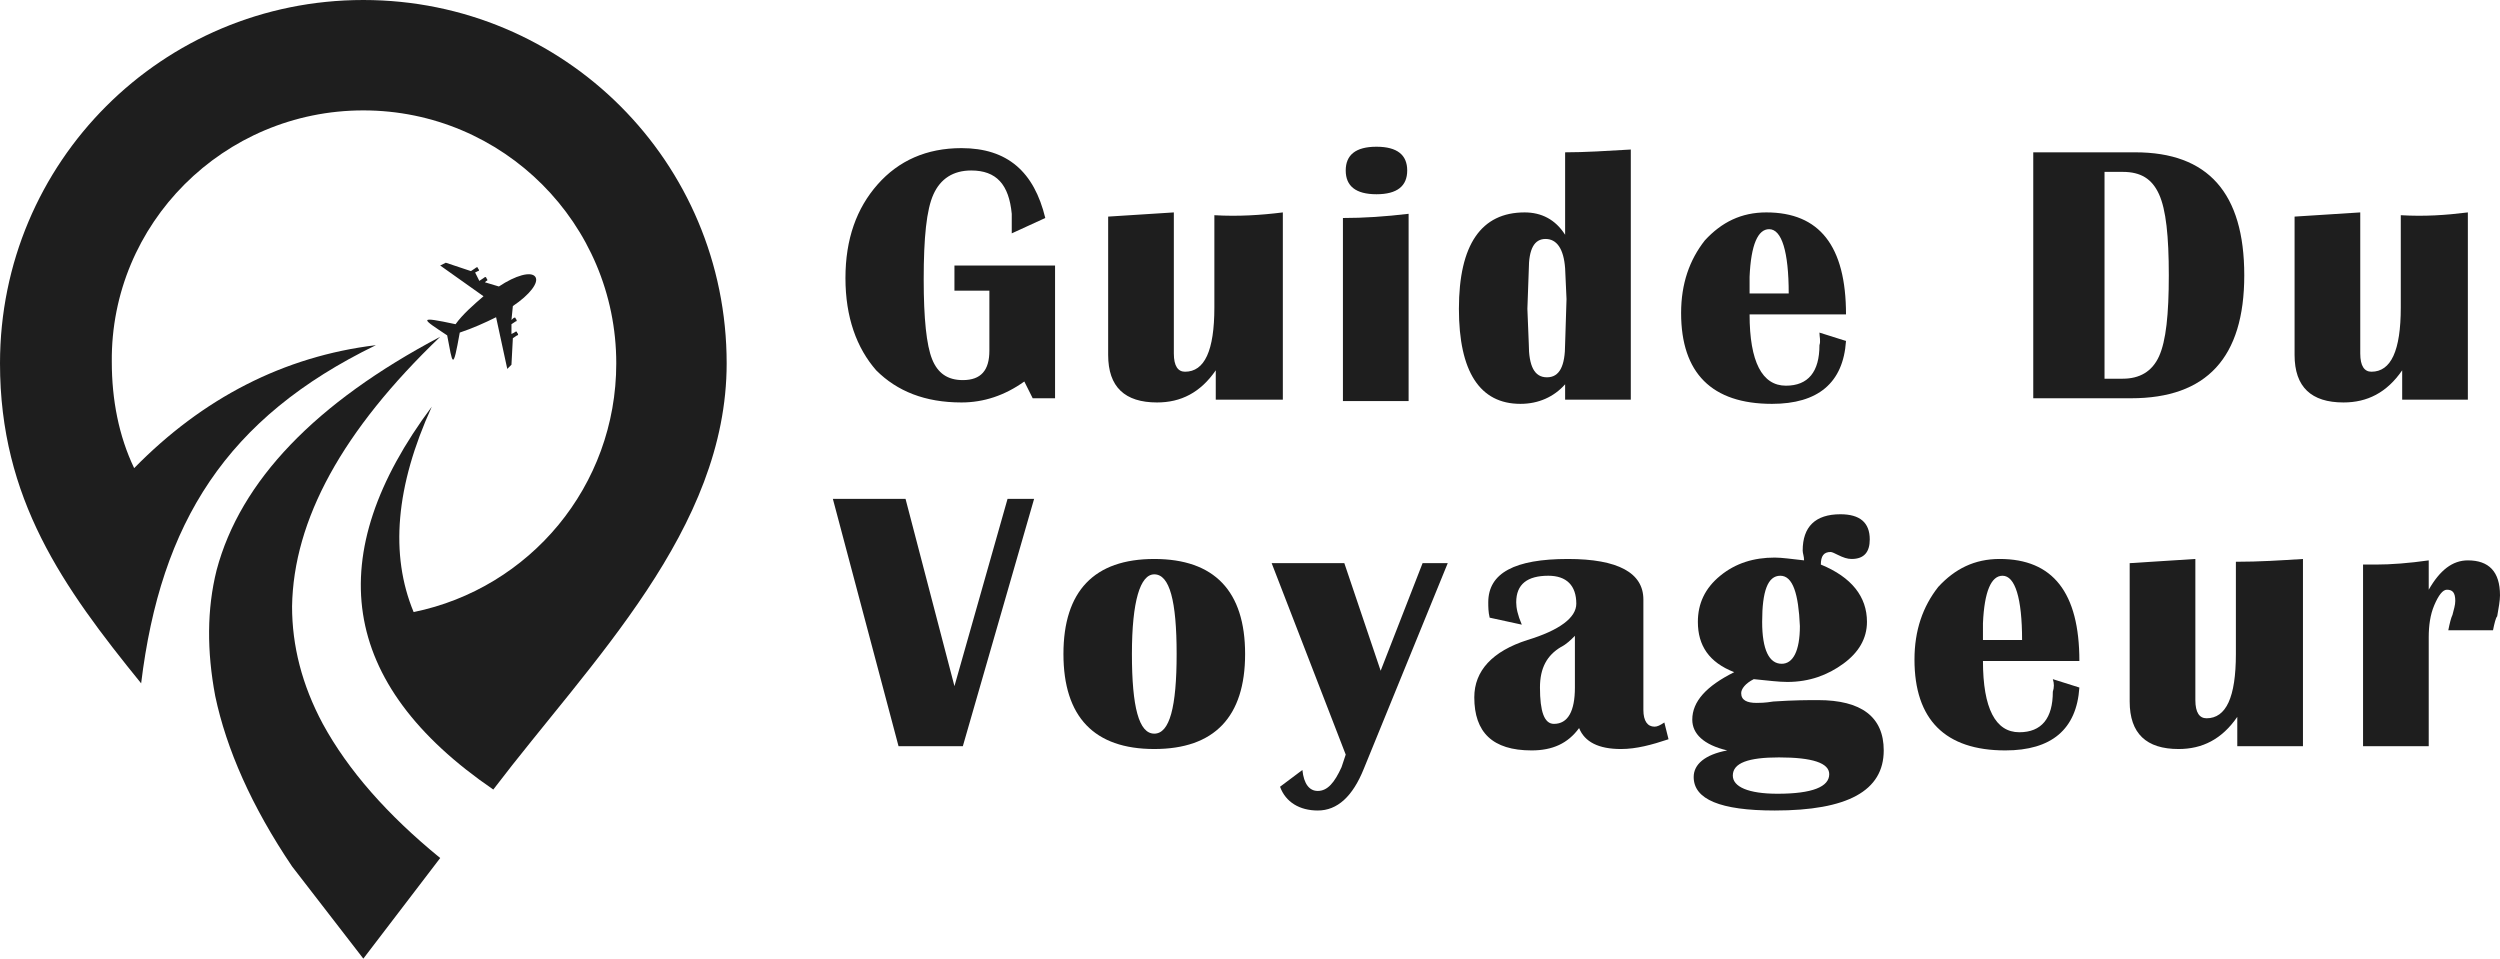
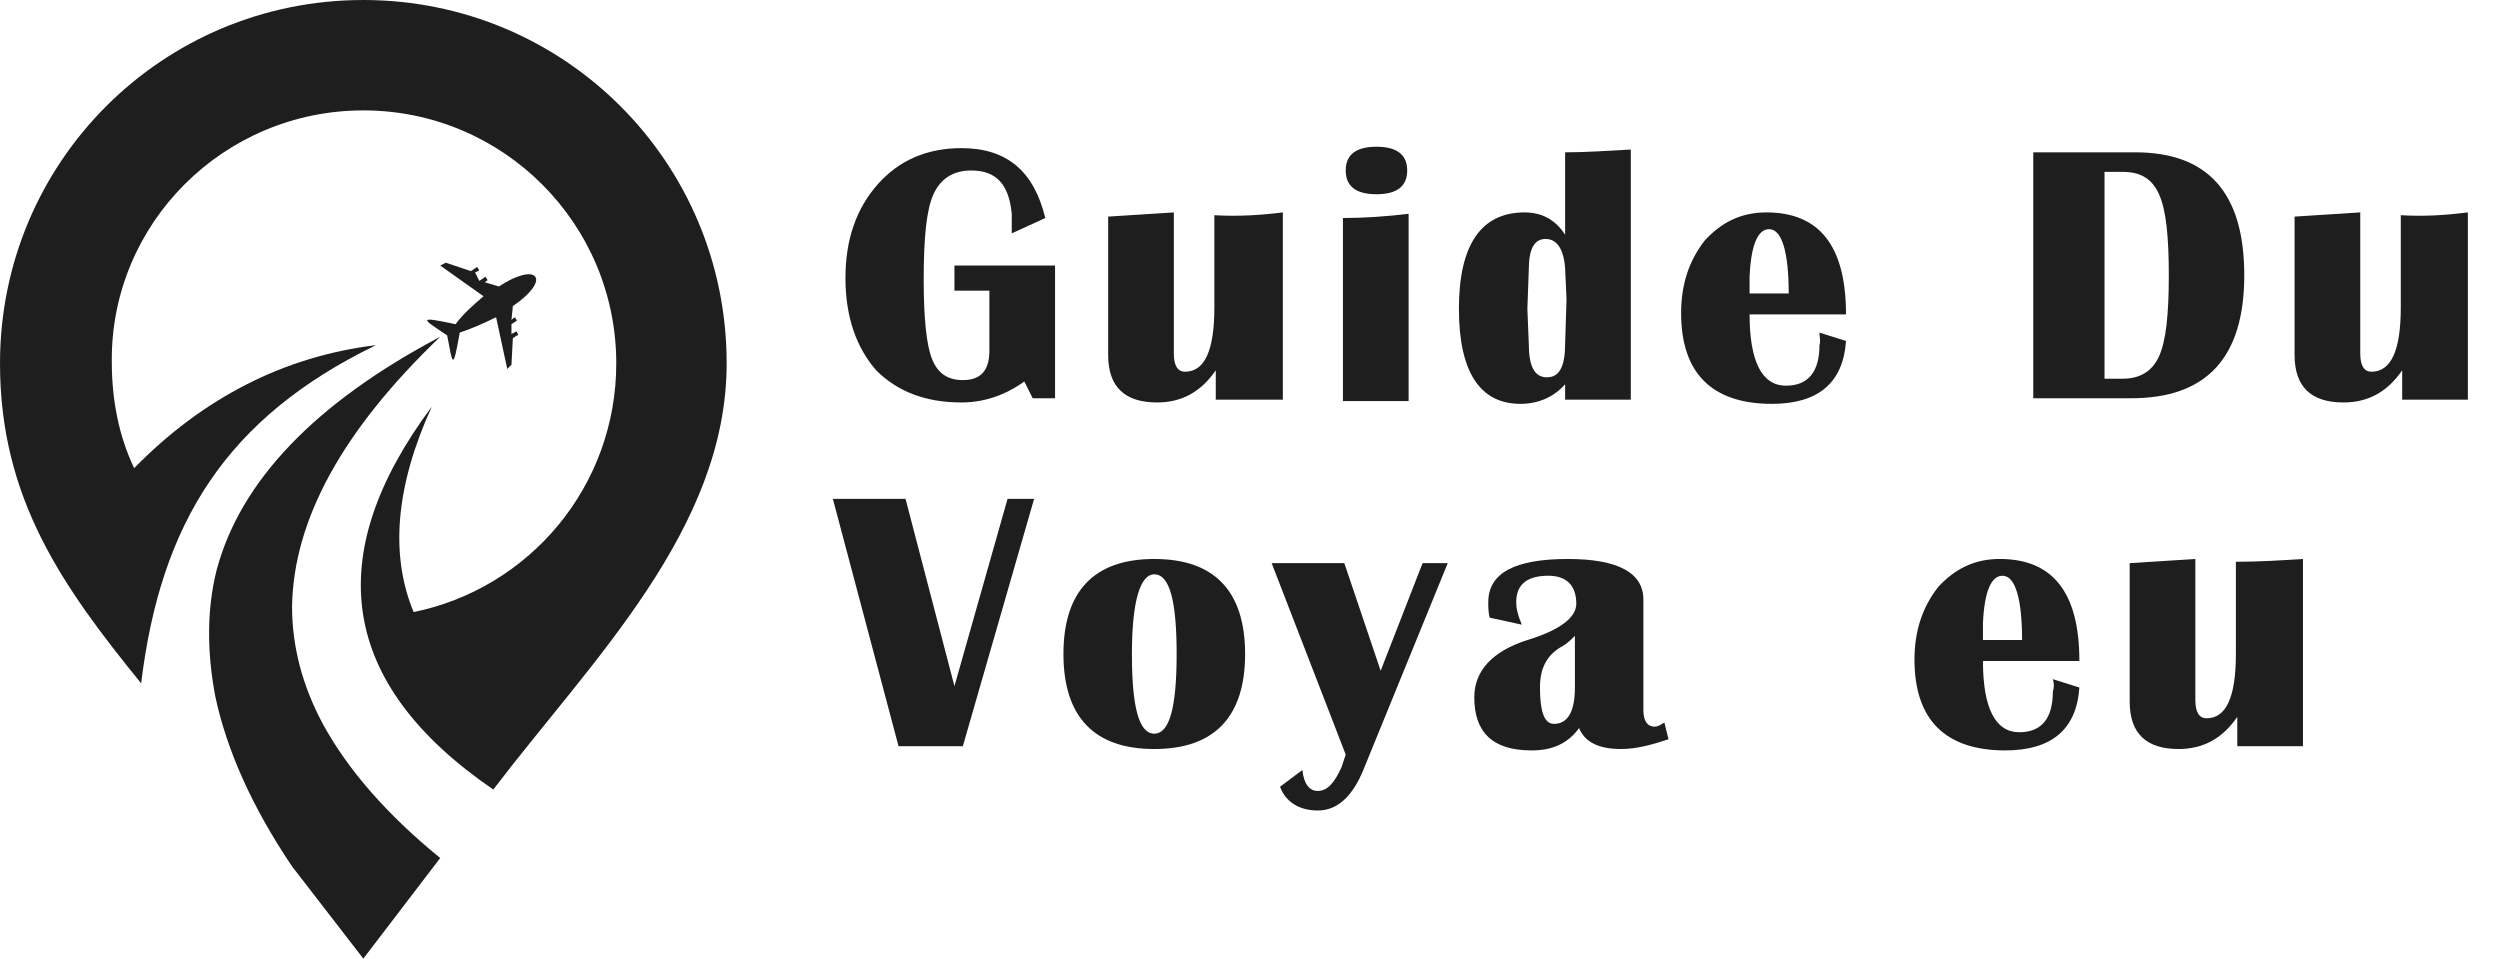
<svg xmlns="http://www.w3.org/2000/svg" version="1.1" id="Layer_1" x="0px" y="0px" width="178.9px" height="68.6px" viewBox="0 0 178.9 68.6" style="enable-background:new 0 0 178.9 68.6;" xml:space="preserve">
  <style type="text/css">
	.st0{fill:#1E1E1E;}
	.st1{fill-rule:evenodd;clip-rule:evenodd;fill:#1E1E1E;}
</style>
  <g>
    <path class="st0" d="M68.2,19h7.3v9.5h-1.6l-0.6-1.2c-1.4,1-2.9,1.5-4.5,1.5c-2.6,0-4.6-0.8-6.1-2.3c-1.4-1.6-2.2-3.8-2.2-6.6   c0-2.8,0.8-5,2.3-6.7c1.5-1.7,3.5-2.6,6-2.6c3.3,0,5.2,1.7,6,5l-2.4,1.1v-0.4l0-1c-0.2-2.1-1.1-3.1-2.9-3.1c-1.3,0-2.2,0.6-2.7,1.7   C66.3,15,66.1,17,66.1,20c0,2.8,0.2,4.7,0.6,5.7c0.4,1,1.1,1.5,2.2,1.5c1.3,0,1.9-0.7,1.9-2.1v-4.3h-2.5V19z" />
    <path class="st0" d="M91.8,15.2v13.4H87v-2.1c-1.1,1.6-2.5,2.3-4.2,2.3c-2.3,0-3.5-1.1-3.5-3.4v-9.9c1.6-0.1,3.2-0.2,4.7-0.3v10.1   c0,0.9,0.3,1.3,0.8,1.3c1.4,0,2.1-1.5,2.1-4.6v-6.6C88.6,15.5,90.2,15.4,91.8,15.2z" />
    <path class="st0" d="M96.1,28.6v-13c1.5,0,3-0.1,4.7-0.3v13.4H96.1z M98.5,10.5c1.5,0,2.2,0.6,2.2,1.7s-0.7,1.7-2.2,1.7   c-1.5,0-2.2-0.6-2.2-1.7S97,10.5,98.5,10.5z" />
    <path class="st0" d="M116.7,10.7v17.9H112v-1.1c-0.8,0.9-1.9,1.4-3.2,1.4c-2.9,0-4.4-2.3-4.4-6.8c0-4.6,1.6-6.9,4.7-6.9   c1.2,0,2.2,0.5,2.9,1.6v-5.9C113.4,10.9,115,10.8,116.7,10.7z M110.6,17.1c-0.8,0-1.2,0.7-1.2,2.2l-0.1,2.8l0.1,2.5   c0,1.6,0.4,2.4,1.3,2.4c0.9,0,1.3-0.8,1.3-2.4l0.1-3.2l-0.1-2.2C111.9,17.8,111.4,17.1,110.6,17.1z" />
    <path class="st0" d="M130.2,23.8l1.9,0.6c-0.2,3-2,4.5-5.3,4.5c-4.3,0-6.5-2.2-6.5-6.5c0-2.1,0.6-3.8,1.7-5.2c1.2-1.3,2.6-2,4.4-2   c3.8,0,5.7,2.4,5.7,7.3h-6.9c0,3.4,0.9,5.1,2.6,5.1c1.6,0,2.4-1,2.4-2.9C130.3,24.4,130.2,24.1,130.2,23.8z M125.2,21h2.8   c0-3-0.5-4.6-1.4-4.6c-0.8,0-1.3,1.1-1.4,3.4L125.2,21z" />
    <path class="st0" d="M145.5,28.6V10.9h7.3c5.2,0,7.8,2.9,7.8,8.8c0,5.9-2.7,8.8-8.1,8.8H145.5z M150.6,27.1h1.3   c1.2,0,2.1-0.5,2.6-1.6s0.7-3,0.7-5.8c0-2.8-0.2-4.7-0.7-5.8c-0.5-1.1-1.3-1.6-2.6-1.6h-1.3V27.1z" />
    <path class="st0" d="M176.6,15.2v13.4h-4.7v-2.1c-1.1,1.6-2.5,2.3-4.2,2.3c-2.3,0-3.5-1.1-3.5-3.4v-9.9c1.6-0.1,3.2-0.2,4.7-0.3   v10.1c0,0.9,0.3,1.3,0.8,1.3c1.4,0,2.1-1.5,2.1-4.6v-6.6C173.5,15.5,175,15.4,176.6,15.2z" />
    <path class="st0" d="M74,35.7l-5.1,17.7h-4.6l-4.7-17.7h5.2l3.5,13.4l3.8-13.4H74z" />
    <path class="st0" d="M82.6,40c4.3,0,6.5,2.3,6.5,6.8s-2.2,6.8-6.5,6.8c-4.3,0-6.5-2.3-6.5-6.8S78.3,40,82.6,40z M82.6,41.1   c-1,0-1.6,1.9-1.6,5.7c0,3.8,0.5,5.7,1.6,5.7c1.1,0,1.6-1.9,1.6-5.7C84.2,43,83.7,41.1,82.6,41.1z" />
    <path class="st0" d="M103.6,40.3l-6,14.7c-0.8,2-1.9,3-3.3,3c-1.3,0-2.3-0.6-2.7-1.7l1.6-1.2c0.1,1,0.5,1.5,1.1,1.5   c0.7,0,1.2-0.6,1.7-1.7l0.3-0.9l-5.3-13.7h5.2l2.6,7.7l3-7.7H103.6z" />
    <path class="st0" d="M119.4,52.9c-1.2,0.4-2.3,0.7-3.4,0.7c-1.6,0-2.6-0.5-3-1.5c-0.8,1.1-1.9,1.6-3.4,1.6c-2.8,0-4.1-1.3-4.1-3.8   c0-1.9,1.3-3.3,3.8-4.1c2.3-0.7,3.5-1.6,3.5-2.6c0-1.3-0.7-2-2-2c-1.5,0-2.3,0.6-2.3,1.9c0,0.4,0.1,0.9,0.4,1.6l-2.3-0.5   c-0.1-0.4-0.1-0.8-0.1-1.1c0-2.1,1.9-3.1,5.7-3.1c3.6,0,5.4,1,5.4,2.9v7.9c0,0.8,0.3,1.2,0.8,1.2c0.2,0,0.4-0.1,0.7-0.3L119.4,52.9   z M112.7,45.5c-0.3,0.3-0.6,0.6-1,0.8c-1,0.6-1.5,1.5-1.5,2.9c0,1.7,0.3,2.6,1,2.6c1,0,1.5-0.9,1.5-2.6V45.5z" />
-     <path class="st0" d="M130.3,40.4c2.2,0.9,3.3,2.3,3.3,4.1c0,1.2-0.6,2.2-1.7,3c-1.1,0.8-2.4,1.3-4,1.3c-0.6,0-1.4-0.1-2.4-0.2   c-0.6,0.3-0.9,0.7-0.9,1c0,0.5,0.4,0.7,1.1,0.7c0.2,0,0.6,0,1.2-0.1c1.5-0.1,2.5-0.1,3.2-0.1c3.1,0,4.7,1.2,4.7,3.6   c0,2.9-2.6,4.3-7.8,4.3c-3.9,0-5.8-0.8-5.8-2.4c0-0.9,0.8-1.6,2.4-1.9c-1.7-0.4-2.5-1.2-2.5-2.2c0-1.3,1-2.4,3-3.4   c-1.8-0.7-2.6-1.9-2.6-3.6c0-1.3,0.5-2.4,1.6-3.3c1.1-0.9,2.4-1.3,3.9-1.3c0.5,0,1.2,0.1,2.1,0.2c0-0.3-0.1-0.5-0.1-0.7   c0-1.7,0.9-2.6,2.7-2.6c1.4,0,2.1,0.6,2.1,1.8c0,0.9-0.4,1.4-1.3,1.4c-0.3,0-0.6-0.1-1-0.3c-0.2-0.1-0.4-0.2-0.5-0.2   C130.5,39.5,130.3,39.8,130.3,40.4z M127.3,54.2c-2.2,0-3.3,0.4-3.3,1.3c0,0.8,1.1,1.3,3.2,1.3c2.5,0,3.7-0.5,3.7-1.4   C130.9,54.6,129.7,54.2,127.3,54.2z M127.4,41.2c-0.9,0-1.3,1.1-1.3,3.3c0,2,0.5,3,1.4,3c0.8,0,1.3-0.9,1.3-2.7   C128.7,42.5,128.3,41.2,127.4,41.2z" />
    <path class="st0" d="M146.9,48.6l1.9,0.6c-0.2,3-2,4.5-5.3,4.5c-4.3,0-6.5-2.2-6.5-6.5c0-2.1,0.6-3.8,1.7-5.2c1.2-1.3,2.6-2,4.4-2   c3.8,0,5.7,2.4,5.7,7.3h-6.9c0,3.4,0.9,5.1,2.6,5.1c1.6,0,2.4-1,2.4-2.9C147,49.2,147,48.9,146.9,48.6z M141.9,45.8h2.8   c0-3-0.5-4.6-1.4-4.6c-0.8,0-1.3,1.1-1.4,3.4L141.9,45.8z" />
    <path class="st0" d="M164.8,40v13.4h-4.7v-2.1c-1.1,1.6-2.5,2.3-4.2,2.3c-2.3,0-3.5-1.1-3.5-3.4v-9.9c1.6-0.1,3.2-0.2,4.7-0.3v10.1   c0,0.9,0.3,1.3,0.8,1.3c1.4,0,2.1-1.5,2.1-4.6v-6.6C161.7,40.2,163.2,40.1,164.8,40z" />
-     <path class="st0" d="M178.4,45.1h-3.2c0.1-0.5,0.2-0.9,0.3-1.1c0.1-0.4,0.2-0.7,0.2-1c0-0.6-0.2-0.8-0.6-0.8   c-0.3,0-0.6,0.4-0.9,1.1c-0.3,0.7-0.4,1.5-0.4,2.3v7.8h-4.7v-13l0.9,0c1.1,0,2.4-0.1,3.8-0.3v2.1c0.8-1.4,1.7-2.1,2.8-2.1   c1.5,0,2.3,0.8,2.3,2.5c0,0.4-0.1,0.9-0.2,1.5C178.6,44.2,178.5,44.6,178.4,45.1z" />
  </g>
  <g>
    <path class="st0" d="M34.6,21.2c-0.7,0.6-1.5,1.3-2,2c-2.8-0.6-2.4-0.4-0.6,0.8c0.4,2.1,0.4,2.6,0.9-0.2c0.9-0.3,1.8-0.7,2.6-1.1   l0.8,3.7l0.3-0.3l0.1-1.9l0.3-0.2c0.1,0,0.1-0.1,0-0.2c0-0.1-0.1-0.1-0.2,0l-0.2,0.1l0-0.7l0.3-0.2c0.1,0,0.1-0.1,0-0.2   c0-0.1-0.1-0.1-0.2,0l-0.1,0.1l0.1-1c1.2-0.8,1.9-1.7,1.6-2.1c-0.3-0.4-1.4-0.1-2.6,0.7l-1-0.3l0.1-0.1c0.1,0,0.1-0.1,0-0.2   c0-0.1-0.1-0.1-0.2,0l-0.3,0.2L34,19.5l0.2-0.1c0.1,0,0.1-0.1,0-0.2c0-0.1-0.1-0.1-0.2,0l-0.3,0.2l-1.8-0.6L31.5,19L34.6,21.2z    M15.4,49.8c0.8,3.8,2.6,7.9,5.5,12.2l5.1,6.6l5.5-7.2c-3.8-3.1-6.6-6.3-8.4-9.6c-1.5-2.8-2.2-5.6-2.2-8.4   c0.1-6.2,3.6-12.6,10.6-19.3c-8.9,4.7-14.3,10.3-16,16.7C14.8,43.6,14.8,46.6,15.4,49.8z" />
    <path class="st1" d="M52,26C52,11.6,40.4,0,26,0C11.6,0,0,11.6,0,26c0,9.7,4.5,16,10.1,22.9c1.4-11.5,6.1-19,16.8-24.2   c-6.6,0.8-12.4,3.8-17.3,8.8c-1.1-2.3-1.6-4.9-1.6-7.6C7.9,16,16,7.9,26,7.9C36,7.9,44.1,16,44.1,26c0,8.8-6.2,16.1-14.5,17.8   c-1.7-4.1-1.3-9,1.3-14.7c-7.9,10.6-6.7,19.8,4.4,27.4C42.3,47.3,52,37.9,52,26" />
  </g>
</svg>